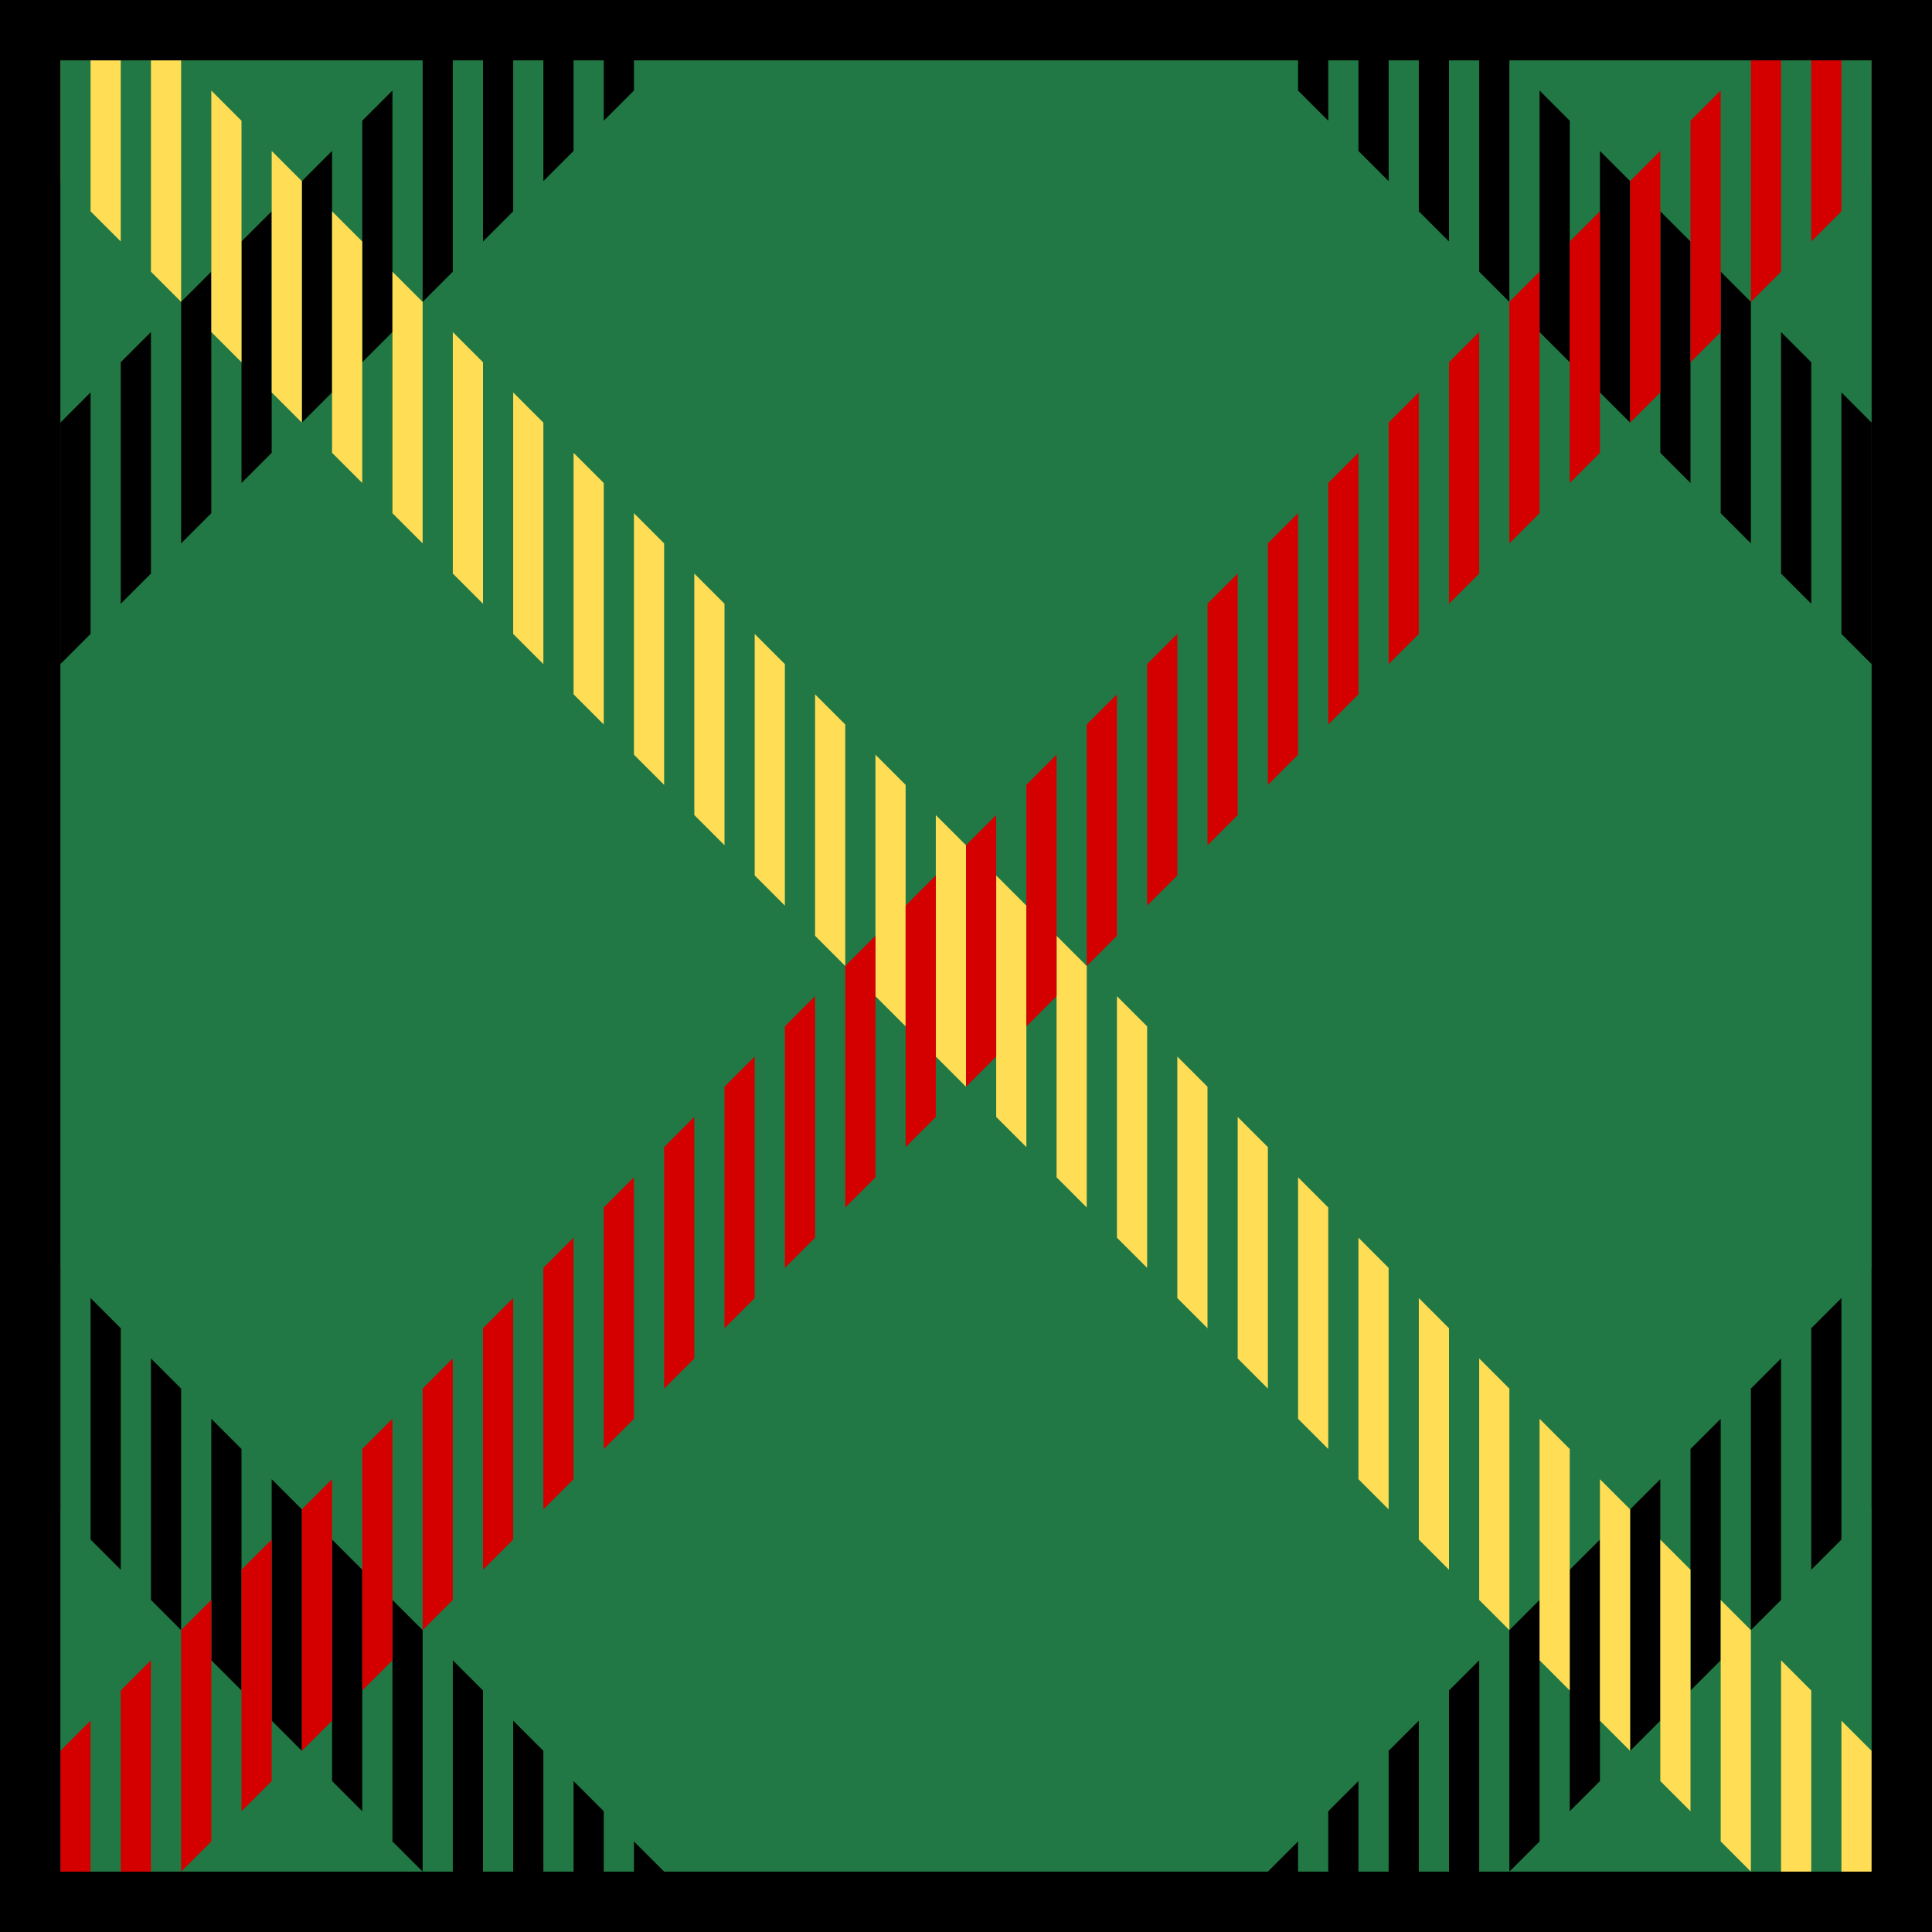
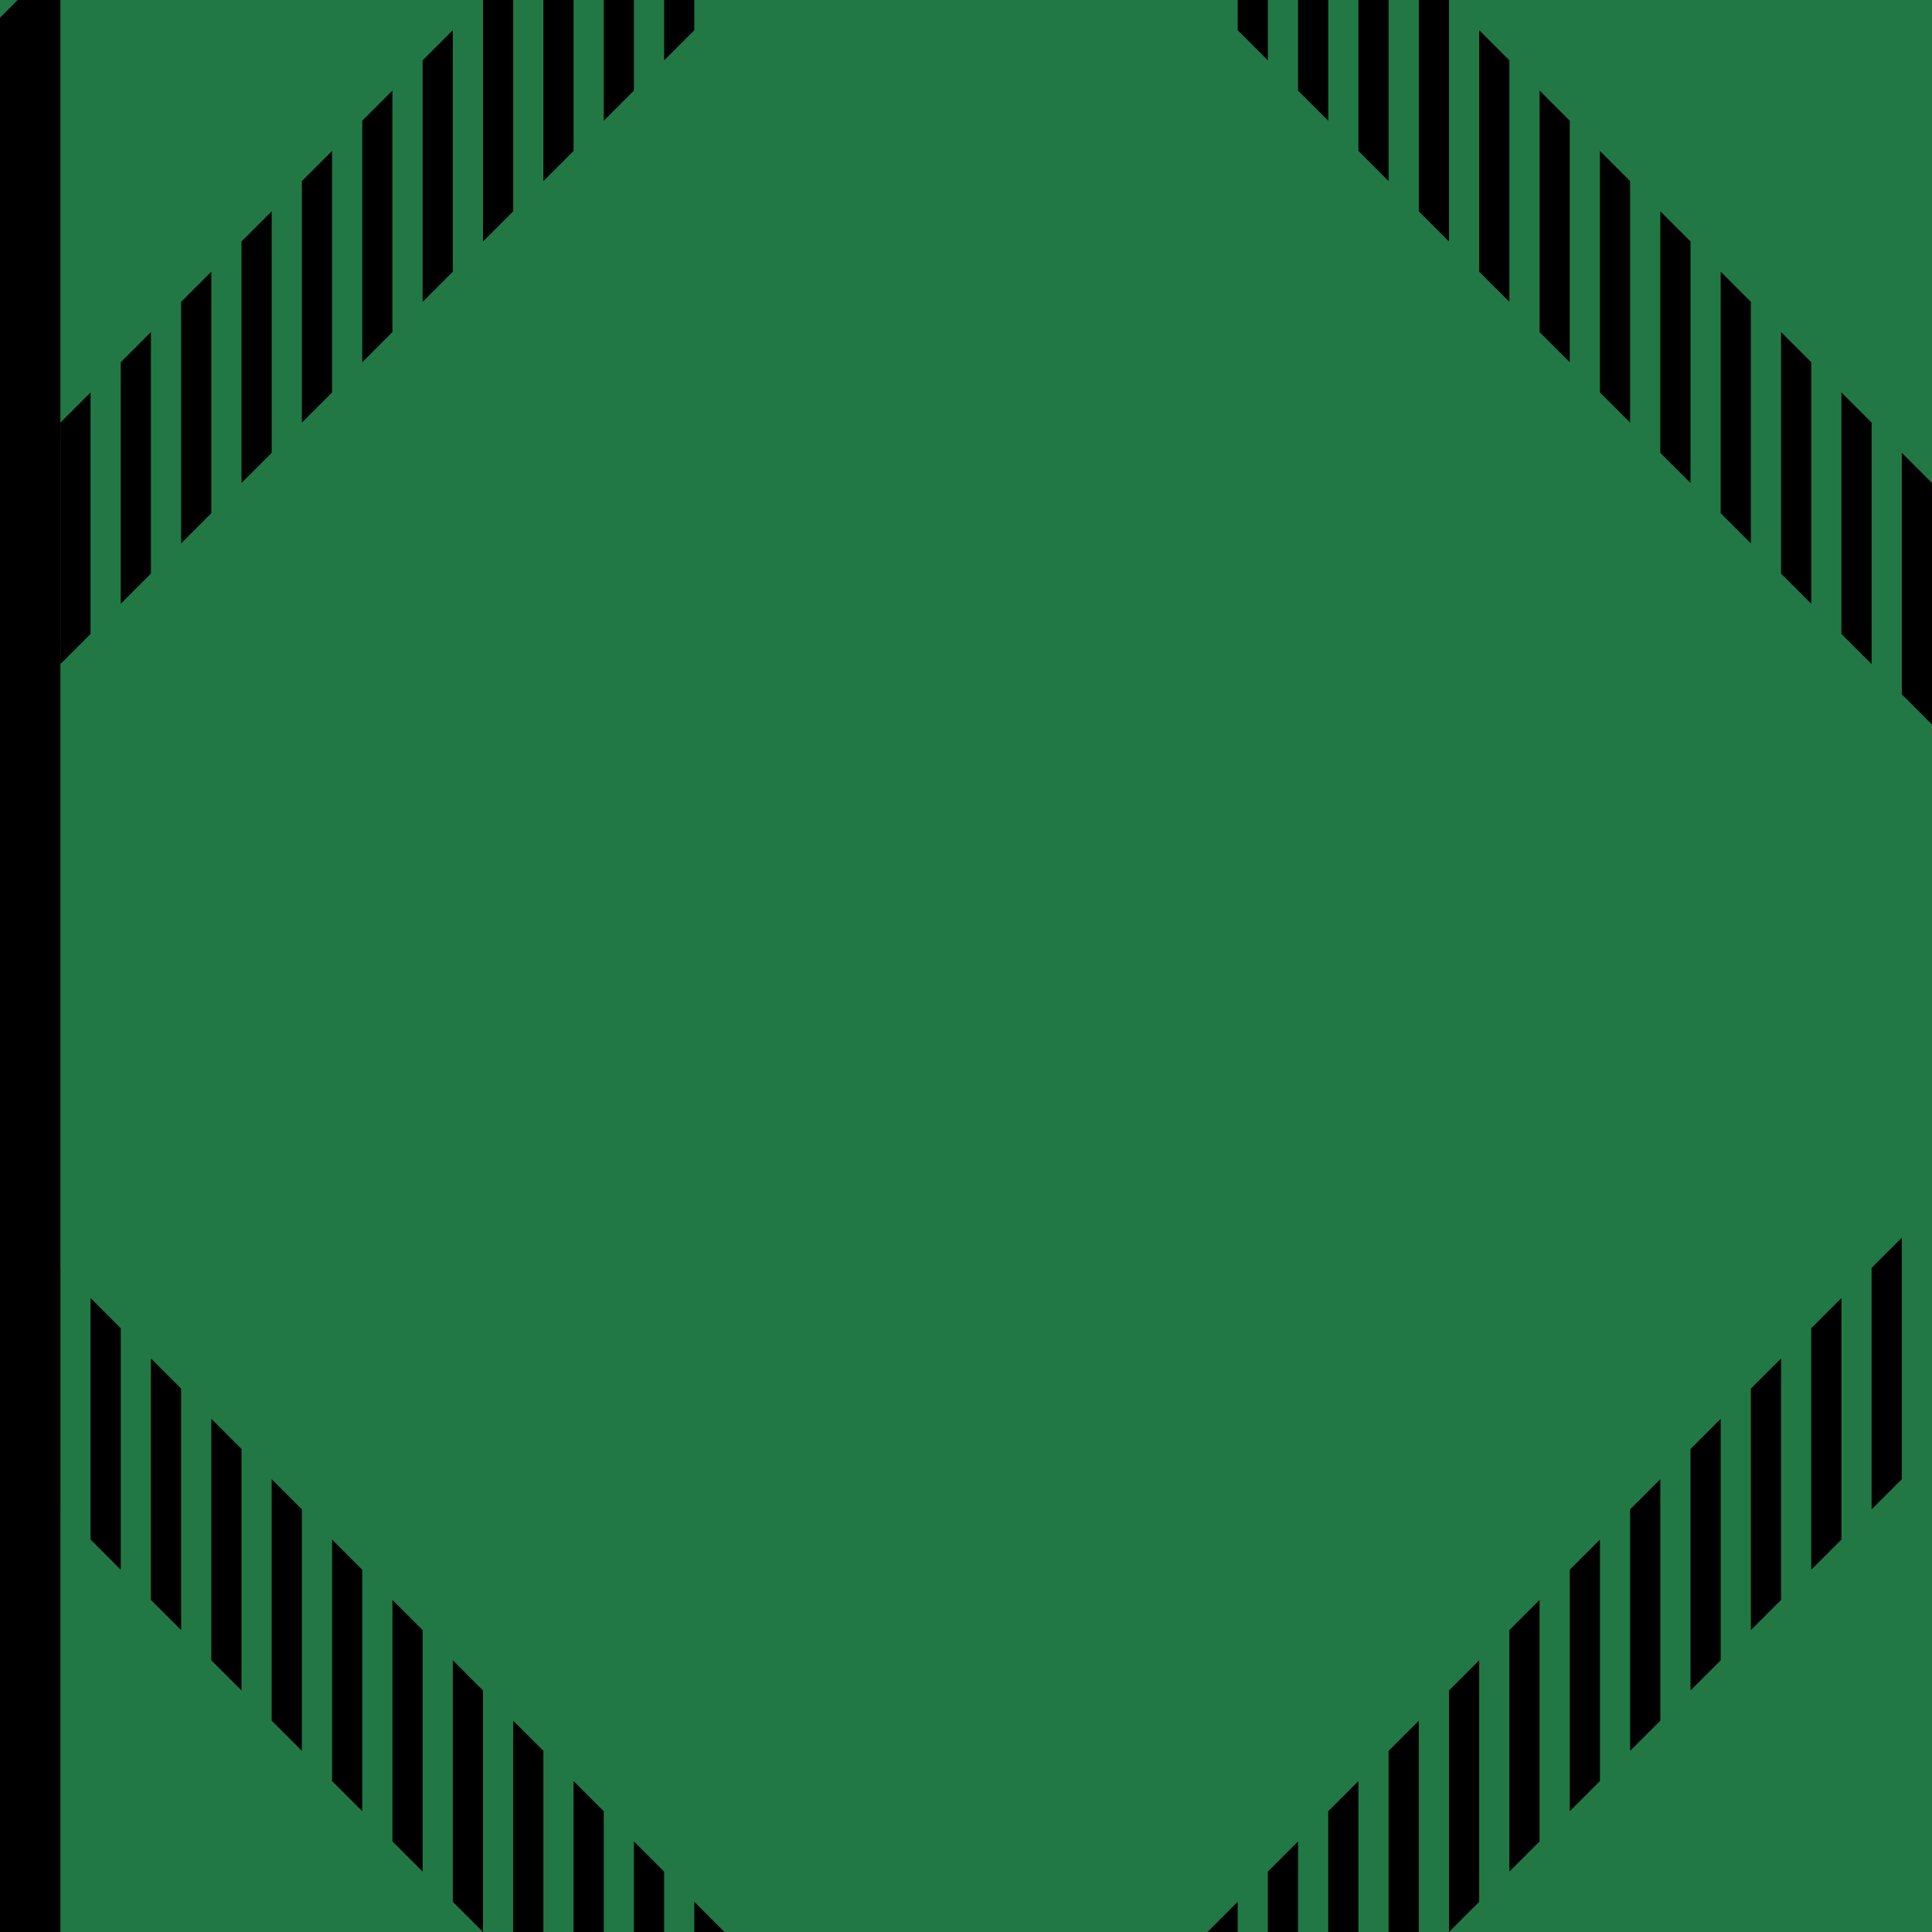
<svg xmlns="http://www.w3.org/2000/svg" version="1.0" width="1280" height="1280">
  <defs id="defs12">
    <clipPath id="cp1">
      <path d="M0,480l480-480h-160l-320,320z" />
    </clipPath>
    <clipPath id="cp2">
      <path d="M800,0l480,480v-160l-320-320z" />
    </clipPath>
    <clipPath id="cp3">
      <path d="M0,800l480,480h-160l-320-320z" />
    </clipPath>
    <clipPath id="cp4">
      <path d="M800,1280l480-480v160l-320,320z" />
    </clipPath>
    <clipPath id="cp5">
-       <path d="M0,80l1280,1280v-160l-1280-1280z" />
-     </clipPath>
+       </clipPath>
    <clipPath id="cp6">
      <path d="M0,1200l1280-1280v160l-1280,1280z" />
    </clipPath>
  </defs>
  <path d="M0,0h1280v1280h-1280z" fill="#217844" />
  <g fill="none" stroke="#000" stroke-width="1280" stroke-dasharray="20">
    <path d="M0,640h1280" clip-path="url(#cp1)" />
    <path d="M20,640h1280" clip-path="url(#cp2)" />
    <path d="M20,640h1280" clip-path="url(#cp3)" />
    <path d="M0,640h1280" clip-path="url(#cp4)" />
    <path d="M20,640h1280" stroke="#ffdd55" clip-path="url(#cp5)" />
-     <path d="M0,640h1280" stroke="#d40000" clip-path="url(#cp6)" />
  </g>
-   <path d="M20,20h1240v1240h-1240z" fill="none" stroke="#000" stroke-width="40" />
+   <path d="M20,20v1240h-1240z" fill="none" stroke="#000" stroke-width="40" />
</svg>